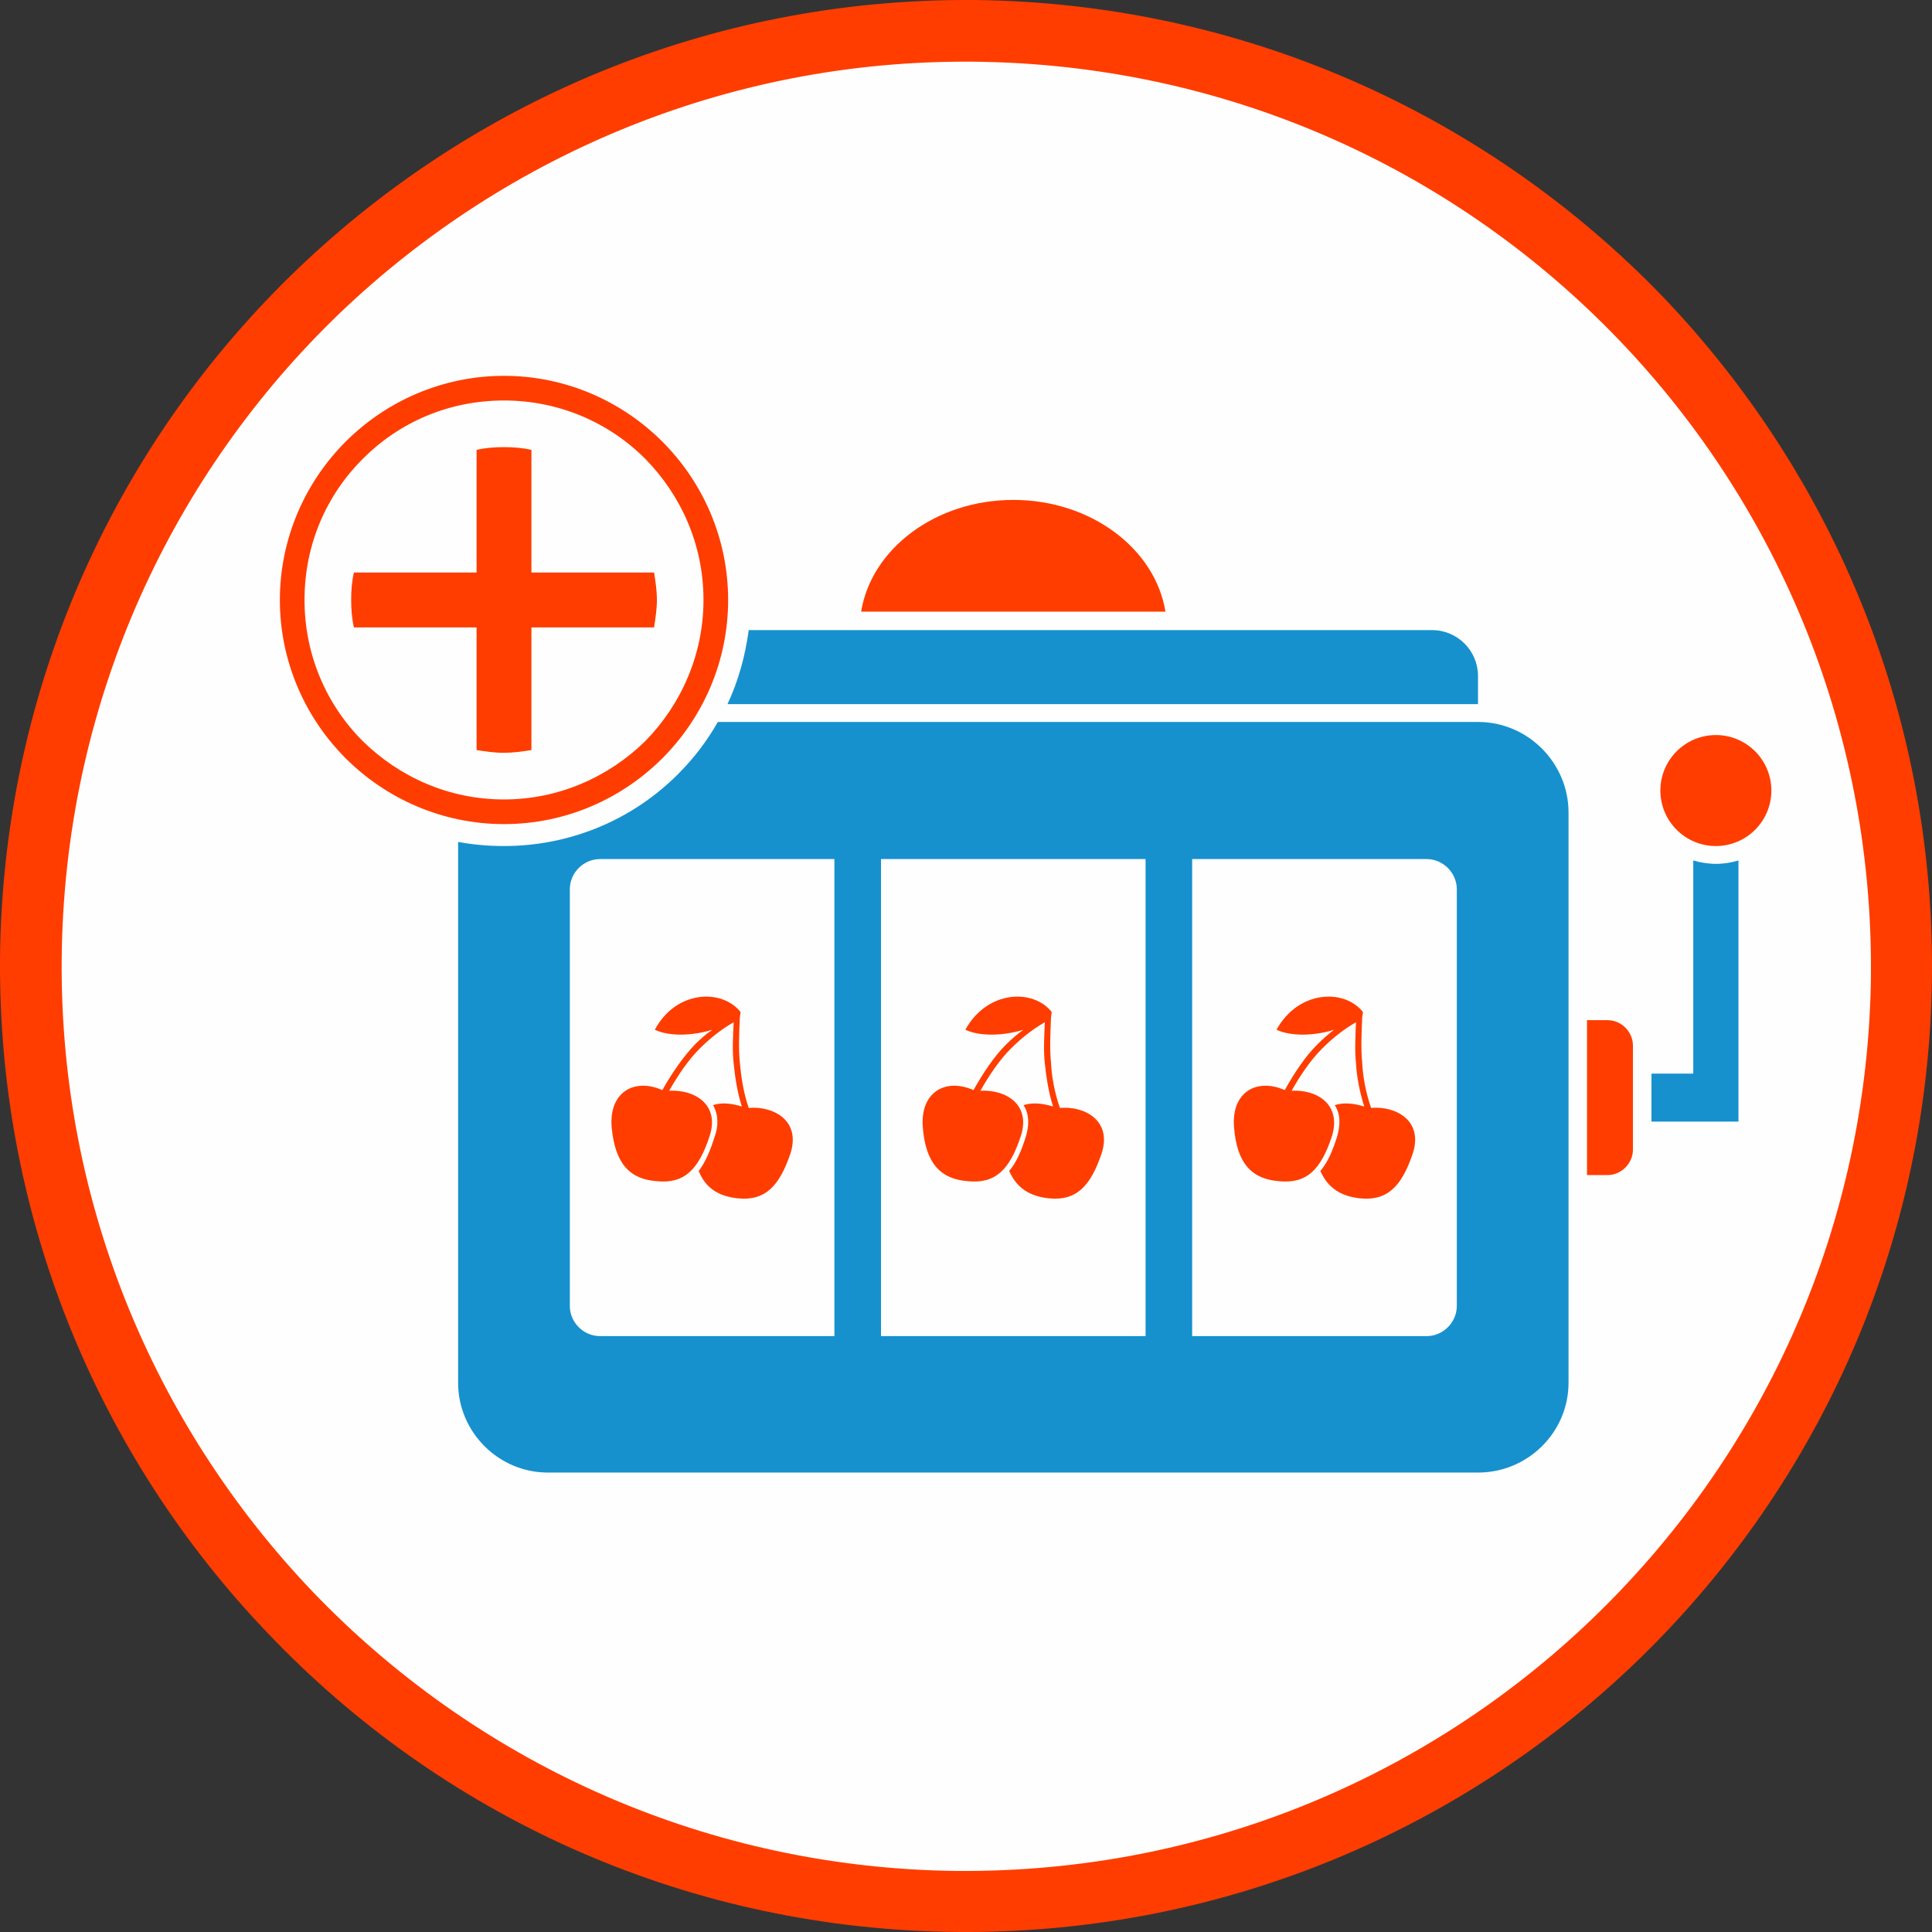
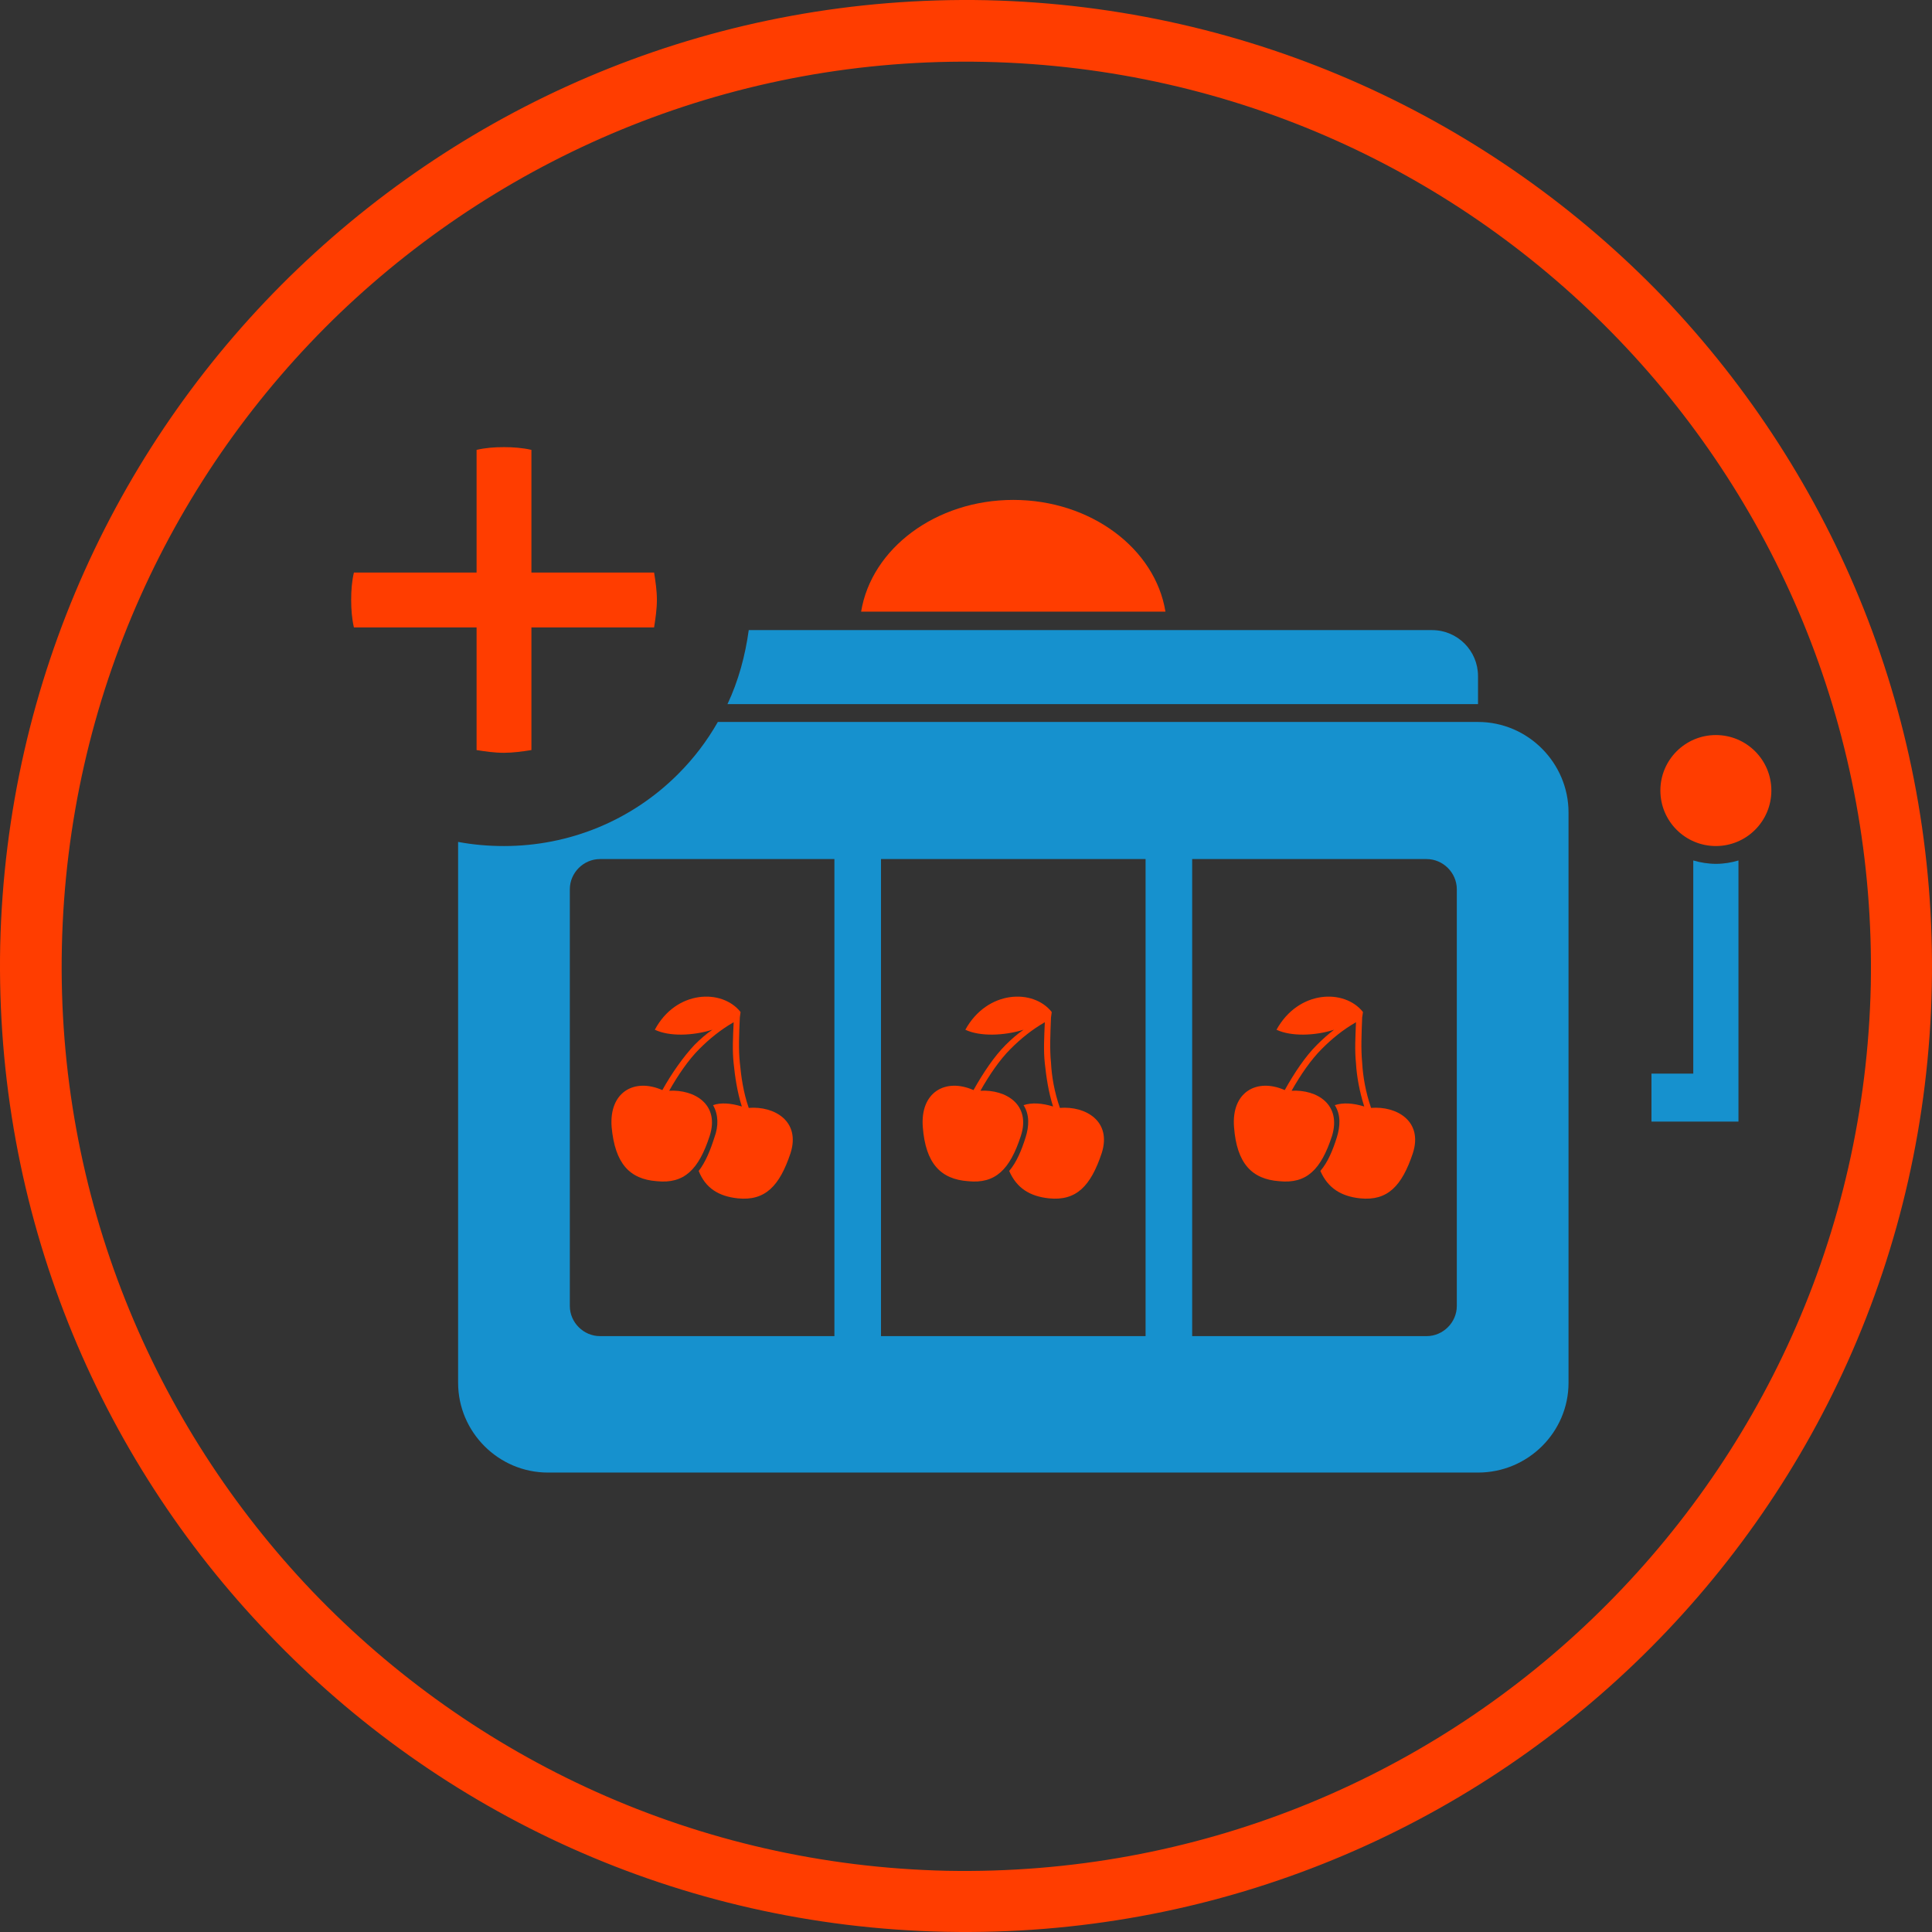
<svg xmlns="http://www.w3.org/2000/svg" xml:space="preserve" width="2907px" height="2907px" version="1.1" style="shape-rendering:geometricPrecision; text-rendering:geometricPrecision; image-rendering:optimizeQuality; fill-rule:evenodd; clip-rule:evenodd" viewBox="0 0 29070 29070">
  <rect x="0" y="0" width="29070" height="29070" fill="#333333" stroke="none" />
  <defs>
    <style type="text/css">
   
    .fil0 {fill:#FEFEFE}
    .fil2 {fill:#1691CE}
    .fil3 {fill:#FF3D00}
    .fil1 {fill:#FF3D00;fill-rule:nonzero}
   
  </style>
  </defs>
  <g id="Layer_x0020_1">
-     <circle class="fil0" cx="14535" cy="14535" r="14230" />
    <g id="_1224486992">
      <path class="fil1" d="M29067 14844c82,-4012 -1465,-7673 -4033,-10365 -2578,-2681 -6178,-4383 -10190,-4476 -4012,-82 -7673,1465 -10365,4043 -2681,2568 -4383,6168 -4476,10180 -82,4012 1465,7683 4043,10365 2568,2692 6168,4393 10180,4476 4012,82 7683,-1465 10365,-4033 2692,-2578 4393,-6178 4476,-10190zm-4703 -9725c2413,2516 3857,5951 3785,9705 -83,3764 -1681,7126 -4198,9540 -2516,2413 -5951,3857 -9705,3785 -3754,-83 -7126,-1681 -9540,-4198 -2403,-2516 -3857,-5951 -3775,-9705 83,-3754 1671,-7126 4188,-9540 2516,-2403 5951,-3857 9705,-3775 3764,83 7126,1671 9540,4188l0 0z" />
      <path class="fil2" d="M10801 10863l11438 0c753,0 1362,619 1362,1362l0 8581c0,742 -609,1351 -1362,1351l-13995 0c-743,0 -1351,-609 -1351,-1351l0 -8138c227,42 453,62 691,62 979,0 1918,-381 2619,-1083 237,-237 433,-495 598,-784zm7137 2063l0 7178 3528 0c247,0 454,-206 454,-453l0 -6271c0,-248 -207,-454 -454,-454l-3528 0zm-701 7178l0 -7178 -3981 0 0 7178 3981 0zm-4682 0l0 -7178 -3527 0c-248,0 -454,206 -454,454l0 6271c0,247 206,453 454,453l3527 0z" />
      <path class="fil2" d="M22239 10595l0 -423c0,-381 -309,-691 -691,-691l-10282 0c-52,382 -155,764 -320,1114l11293 0 0 0z" />
      <path class="fil3" d="M15247 7522c1165,0 2135,732 2289,1681l-4579 0c155,-949 1124,-1681 2290,-1681l0 0z" />
-       <path class="fil3" d="M23879 15350l310 0c206,0 381,175 381,381l0 1568c0,206 -175,382 -381,382l-310 0 0 -2331 0 0z" />
      <path class="fil2" d="M25478 12947l0 3207 -629 0 0 722 1309 0 0 -3929c-103,31 -216,51 -340,51 -113,0 -237,-20 -340,-51z" />
      <circle class="fil3" cx="25818" cy="11895" r="835" />
      <path class="fil3" d="M10069 16412c382,-21 763,206 609,681 -165,505 -382,722 -794,680 -413,-30 -630,-268 -681,-814 -41,-526 340,-743 763,-557 144,-258 320,-506 485,-681 82,-82 175,-165 268,-227 -299,93 -650,103 -866,0 319,-598 1010,-619 1289,-268 0,0 0,10 0,10l-10 73c-11,257 -21,474 0,680 20,206 51,444 134,681 381,-31 783,196 629,681 -165,495 -382,722 -794,680 -289,-31 -485,-154 -588,-412 103,-134 175,-310 237,-506 62,-165 62,-340 -21,-484 114,-42 268,-31 433,20 -72,-227 -103,-454 -123,-649 -21,-196 -11,-382 0,-619 -196,113 -361,247 -516,402 -165,165 -320,392 -454,629l0 0z" />
      <path class="fil3" d="M19434 16412c382,-21 753,206 608,681 -165,505 -381,722 -794,680 -412,-30 -639,-268 -680,-814 -42,-526 340,-743 763,-557 144,-258 309,-506 485,-681 82,-82 175,-165 257,-227 -288,93 -649,103 -866,0 330,-598 1021,-619 1300,-268 0,0 0,10 0,10l-11 73c-10,257 -20,474 0,680 11,206 52,444 134,681 382,-31 784,196 629,681 -165,495 -381,722 -794,680 -288,-31 -484,-154 -598,-412 114,-134 186,-310 248,-506 51,-165 62,-340 -31,-484 123,-42 278,-31 443,20 -72,-227 -113,-454 -124,-649 -20,-196 -10,-382 0,-619 -196,113 -361,247 -515,402 -165,165 -320,392 -454,629l0 0z" />
      <path class="fil3" d="M14752 16412c381,-21 763,206 608,681 -165,505 -382,722 -794,680 -413,-30 -639,-268 -681,-814 -41,-526 341,-743 763,-557 145,-258 310,-506 485,-681 83,-82 176,-165 268,-227 -299,93 -660,103 -876,0 330,-598 1021,-619 1299,-268 0,0 0,10 0,10l-10 73c-10,257 -21,474 0,680 10,206 51,444 134,681 382,-31 784,196 629,681 -165,495 -382,722 -794,680 -289,-31 -485,-154 -598,-412 113,-134 185,-310 247,-506 52,-165 62,-340 -31,-484 124,-42 279,-31 444,20 -72,-227 -103,-454 -124,-649 -21,-196 -10,-382 0,-619 -196,113 -361,247 -516,402 -165,165 -319,392 -453,629l0 0z" />
-       <path class="fil1" d="M7584 5655c928,0 1774,382 2382,990 609,609 990,1454 990,2383 0,928 -381,1773 -990,2382 -608,608 -1454,990 -2382,990 -929,0 -1774,-382 -2383,-990 -608,-609 -990,-1454 -990,-2382 0,-929 382,-1774 990,-2383 609,-608 1454,-990 2383,-990zm2124 1248c-546,-547 -1299,-877 -2124,-877 -836,0 -1578,330 -2125,877 -547,547 -877,1289 -877,2125 0,825 330,1578 877,2124 547,536 1289,877 2125,877 825,0 1578,-341 2124,-877 537,-546 877,-1299 877,-2124 0,-836 -340,-1578 -877,-2125z" />
      <path class="fil3" d="M7996 6769l0 1846 1846 0c21,134 42,268 42,413 0,134 -21,278 -42,412l-1846 0 0 1846c-134,21 -278,41 -412,41 -145,0 -279,-20 -413,-41l0 -1846 -1846 0c-31,-134 -41,-278 -41,-412 0,-145 10,-279 41,-413l1846 0 0 -1846c134,-31 268,-41 413,-41 134,0 278,10 412,41z" />
    </g>
  </g>
</svg>